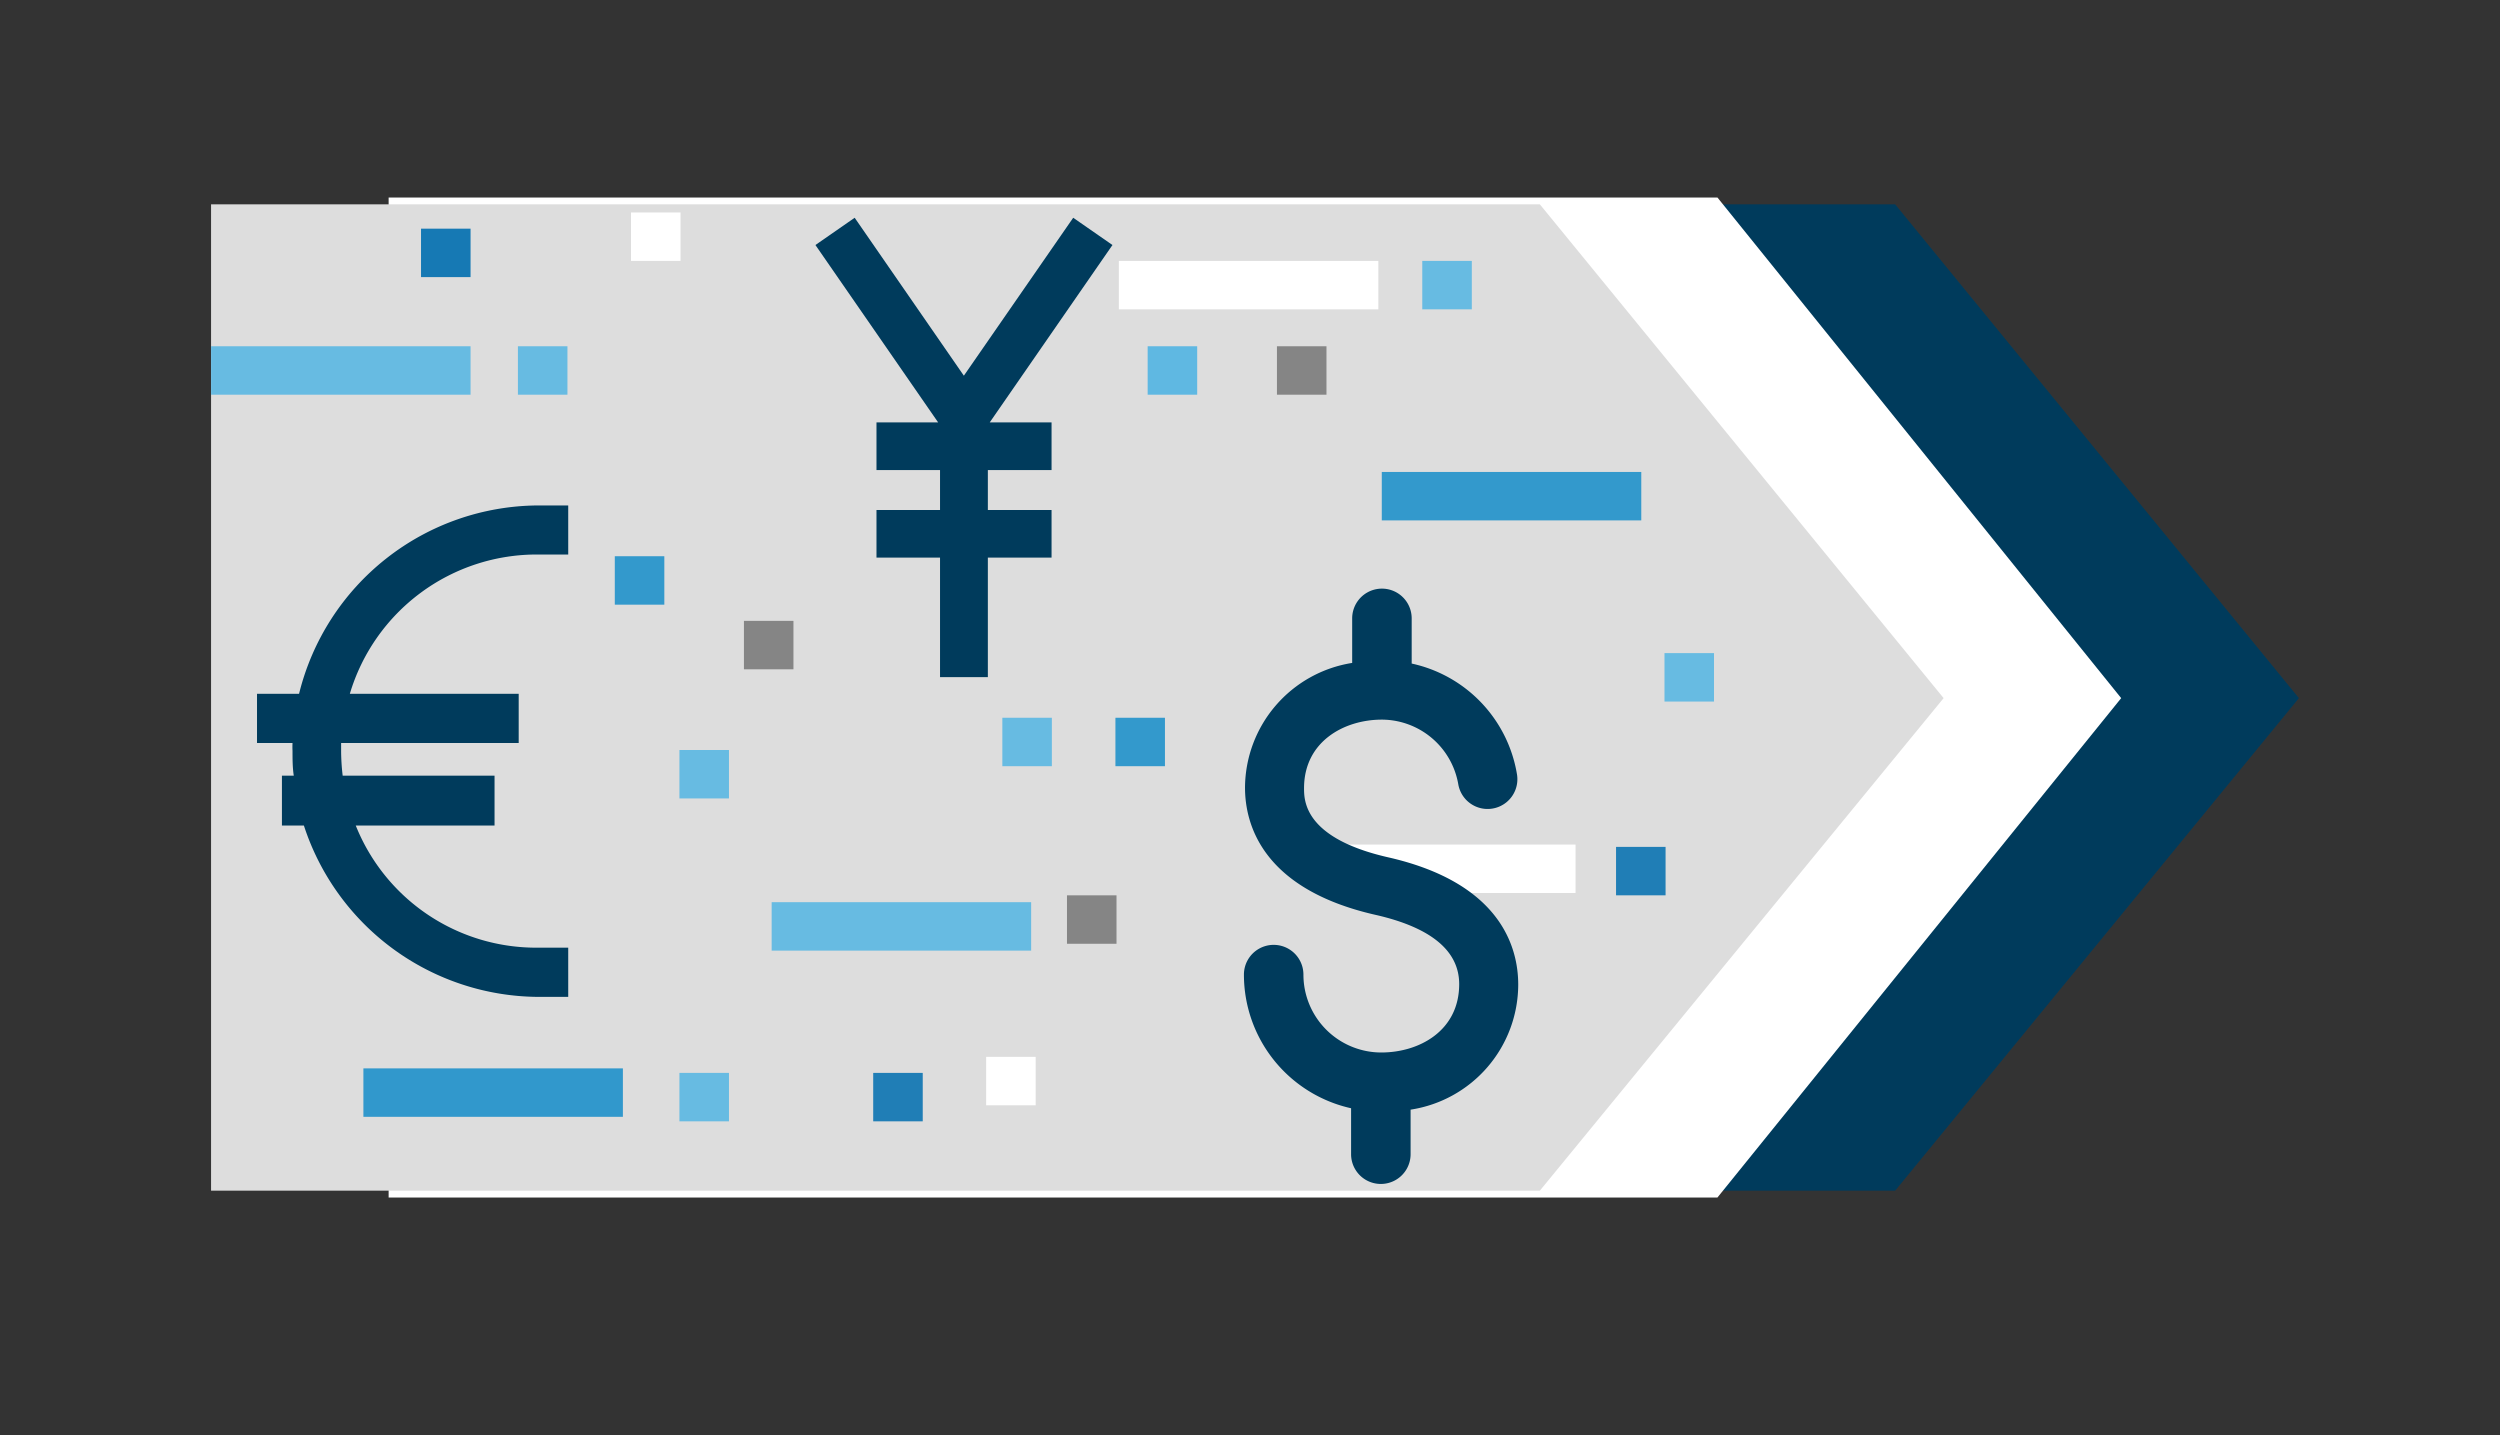
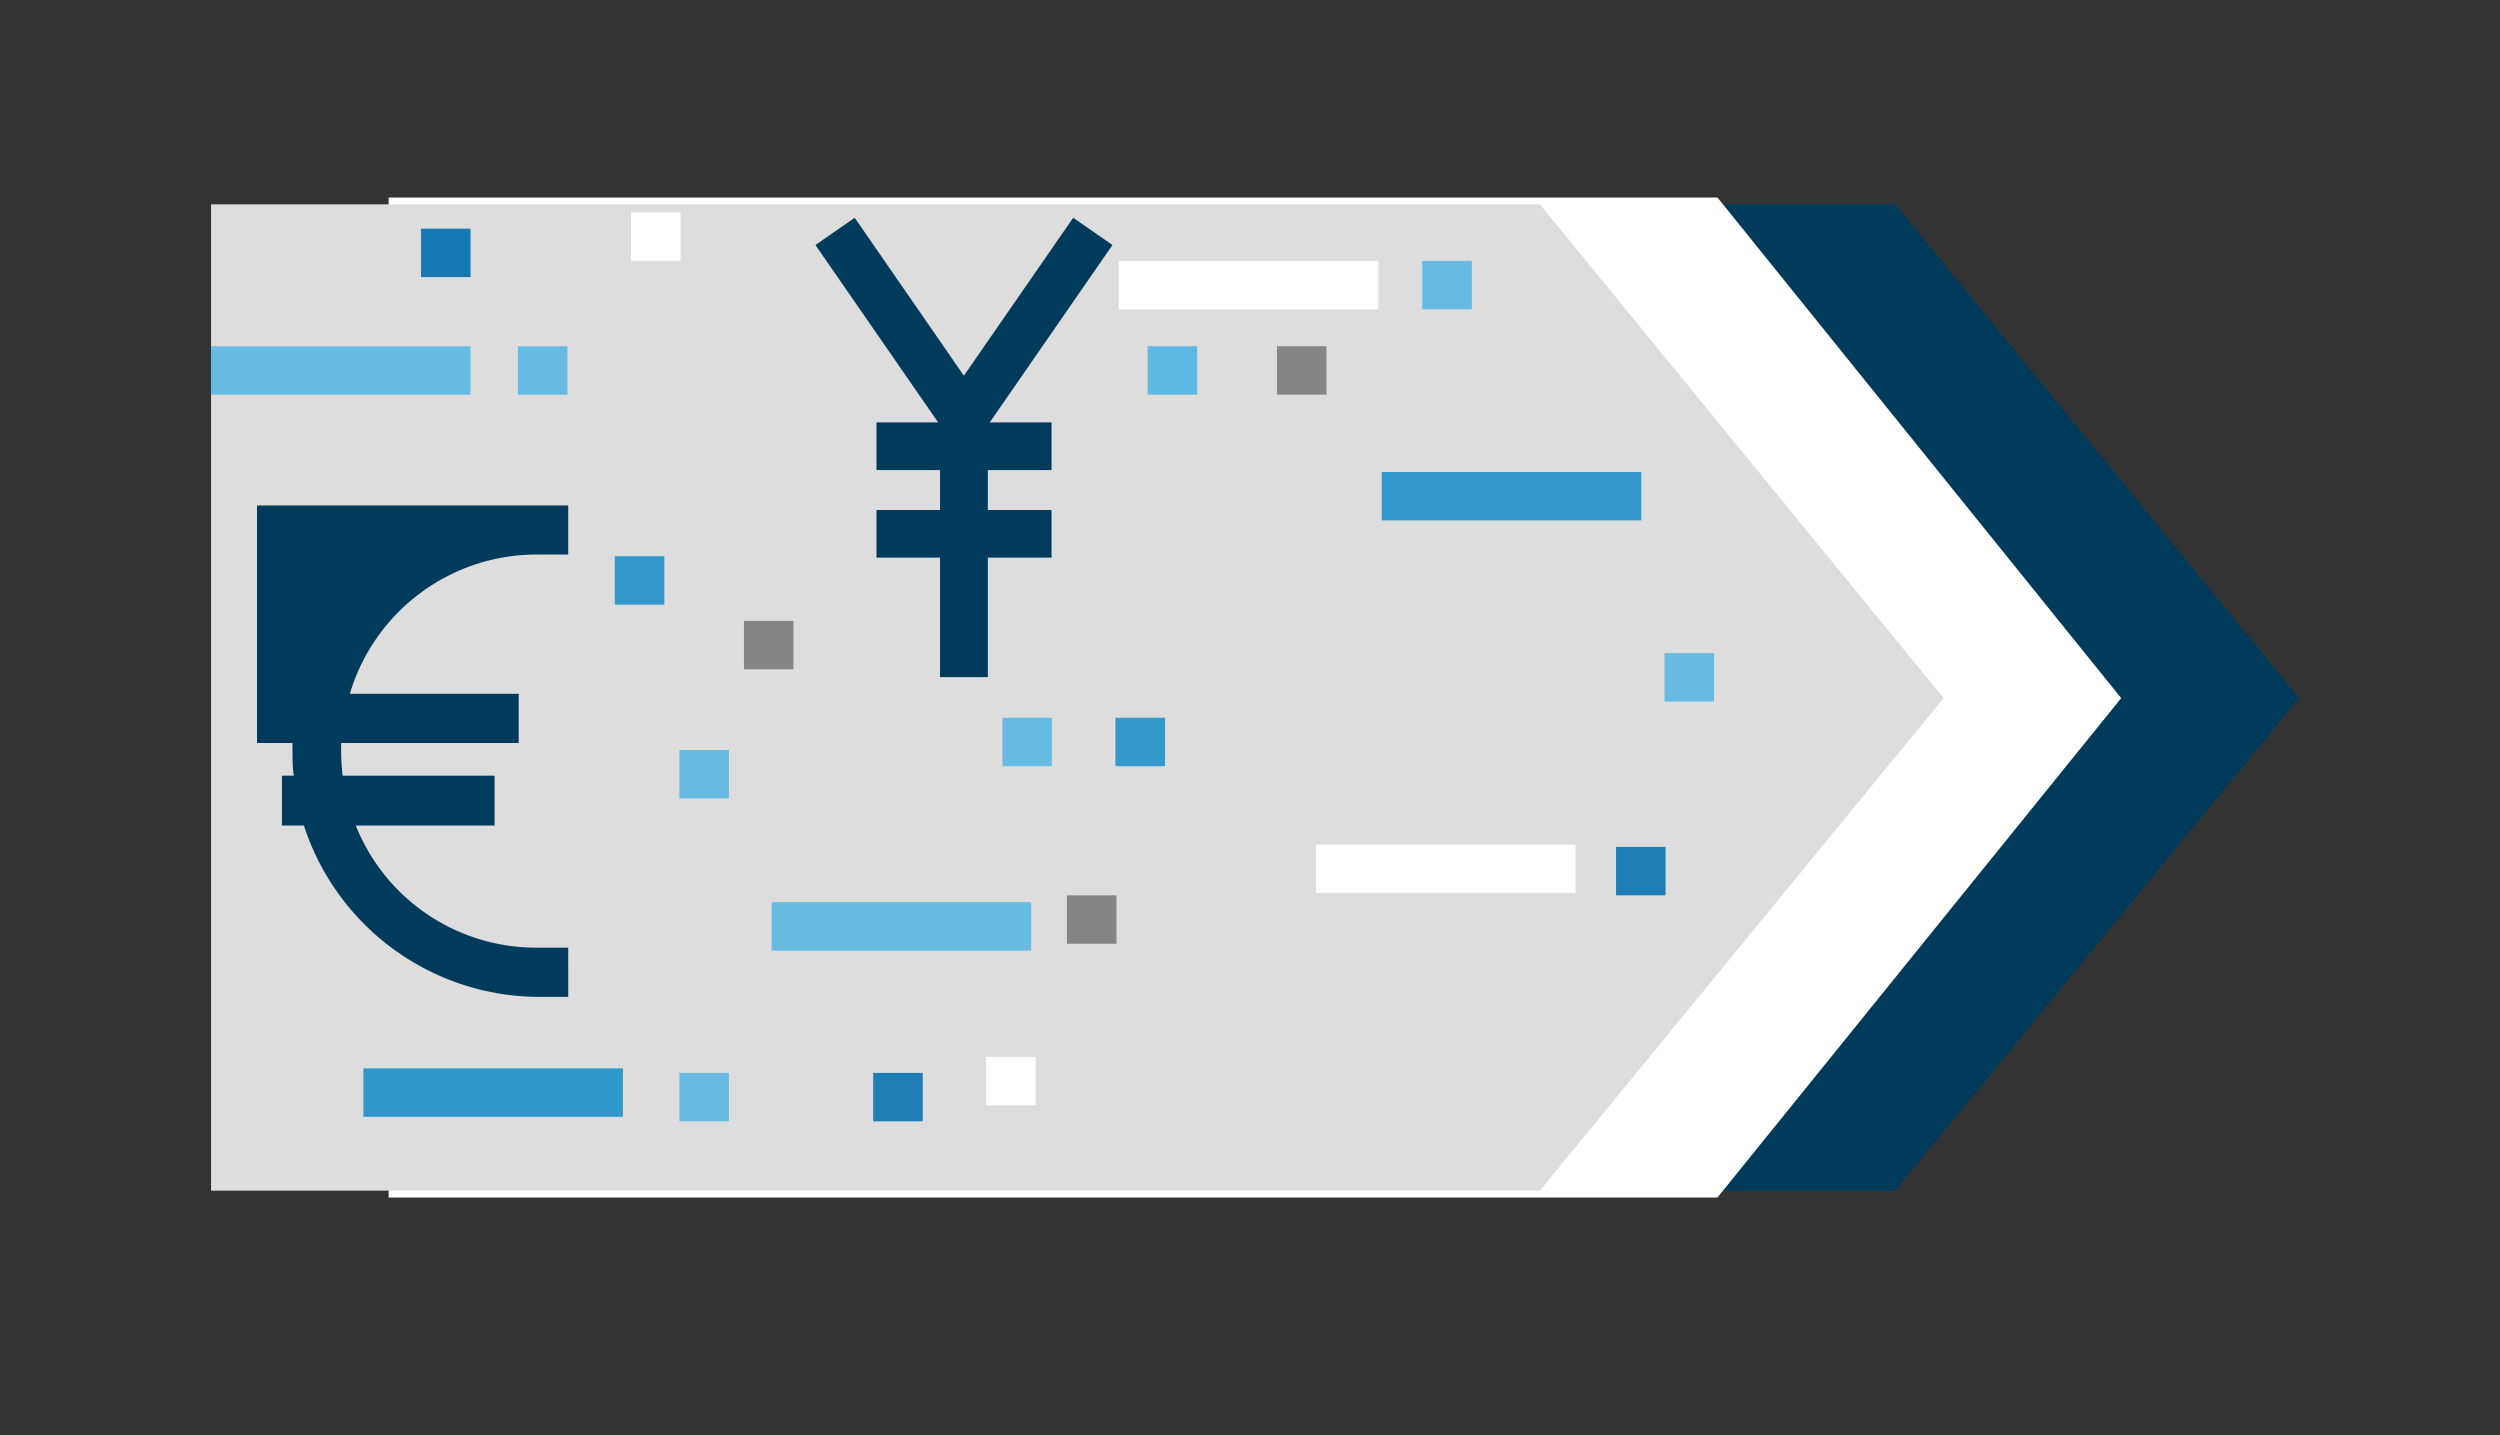
<svg xmlns="http://www.w3.org/2000/svg" id="Layer_1" data-name="Layer 1" viewBox="0 0 160.5 92.14">
  <rect x="0" y="0" width="160.5" height="92.14" fill="#333333" stroke="none" />
  <defs>
    <style>.cls-1{fill:#003b5c;}.cls-2{fill:#fff;}.cls-3{fill:#ddd;}.cls-4{fill:#67bbe2;}.cls-5{fill:#39c;}.cls-6{fill:#3198cc;}.cls-7{fill:#207eb6;}.cls-8{fill:#858585;}.cls-9{fill:#5fb8e2;}.cls-10{fill:#1679b4;}</style>
  </defs>
  <title>Benefits modules icon</title>
  <polygon class="cls-1" points="121.67 76.44 36.36 76.44 36.36 13.12 121.67 13.12 147.59 44.82 121.67 76.44" />
  <polygon class="cls-2" points="110.26 76.88 24.95 76.88 24.95 12.68 110.26 12.68 136.18 44.82 110.26 76.88" />
  <polygon class="cls-3" points="98.86 76.44 13.55 76.44 13.55 13.12 98.86 13.12 124.78 44.82 98.86 76.44" />
  <rect class="cls-2" x="84.49" y="54.22" width="16.66" height="3.11" />
-   <path id="layer1" class="cls-1" d="M97.47,63.21c0-2.35-1.09-6.52-8.35-8.17h0c-5.4-1.23-5.4-3.65-5.4-4.44,0-3,2.58-4.4,5-4.4a5,5,0,0,1,4.9,4.14,1.91,1.91,0,0,0,3.77-.63,8.73,8.73,0,0,0-6.76-7.11v-2.9a1.91,1.91,0,0,0-3.82,0v2.86a8.15,8.15,0,0,0-6.88,8c0,2.34,1.09,6.51,8.36,8.17h0c3.58.81,5.39,2.31,5.39,4.45,0,3-2.57,4.39-5,4.39a5,5,0,0,1-5-5,1.91,1.91,0,1,0-3.82,0,8.79,8.79,0,0,0,6.88,8.58V74.1a1.91,1.91,0,0,0,3.82,0V71.24A8.14,8.14,0,0,0,97.47,63.21Z" />
-   <path id="layer1-2" data-name="layer1" class="cls-1" d="M34.54,35.6h1.94V32.45H34.54A15.89,15.89,0,0,0,19.2,44.54H16.5V47.7h2.28a4.89,4.89,0,0,0,0,.51c0,.53,0,1.06.08,1.59h-.76V53h1.41A15.92,15.92,0,0,0,34.54,64h1.94V60.84H34.54A12.47,12.47,0,0,1,22.84,53h8.91V49.8H22a14.14,14.14,0,0,1-.1-1.59c0-.17,0-.51,0-.51h11.4V44.54H22.46A12.52,12.52,0,0,1,34.54,35.6Z" />
+   <path id="layer1-2" data-name="layer1" class="cls-1" d="M34.54,35.6h1.94V32.45H34.54H16.5V47.7h2.28a4.89,4.89,0,0,0,0,.51c0,.53,0,1.06.08,1.59h-.76V53h1.41A15.92,15.92,0,0,0,34.54,64h1.94V60.84H34.54A12.47,12.47,0,0,1,22.84,53h8.91V49.8H22a14.14,14.14,0,0,1-.1-1.59c0-.17,0-.51,0-.51h11.4V44.54H22.46A12.52,12.52,0,0,1,34.54,35.6Z" />
  <polygon id="layer1-3" data-name="layer1" class="cls-1" points="71.42 15.73 68.9 13.98 61.88 24.12 54.87 13.98 52.35 15.73 60.23 27.12 56.27 27.12 56.27 30.18 60.35 30.18 60.35 32.74 56.27 32.74 56.27 35.8 60.35 35.8 60.35 43.47 63.42 43.47 63.42 35.8 67.51 35.8 67.51 32.74 63.42 32.74 63.42 30.18 67.51 30.18 67.51 27.12 63.54 27.12 71.42 15.73" />
  <rect class="cls-4" x="13.55" y="22.23" width="16.66" height="3.11" />
  <rect class="cls-4" x="33.25" y="22.23" width="3.18" height="3.11" />
  <rect class="cls-5" x="88.71" y="30.3" width="16.66" height="3.11" />
  <rect class="cls-4" x="91.31" y="16.75" width="3.18" height="3.11" />
  <rect class="cls-4" x="106.86" y="41.93" width="3.18" height="3.11" />
  <rect class="cls-5" x="39.47" y="35.71" width="3.18" height="3.11" />
  <rect class="cls-4" x="43.62" y="48.15" width="3.18" height="3.11" />
  <rect class="cls-5" x="71.61" y="46.08" width="3.18" height="3.11" />
  <rect class="cls-4" x="64.35" y="46.08" width="3.18" height="3.11" />
  <rect class="cls-2" x="63.31" y="67.85" width="3.18" height="3.11" />
  <rect class="cls-4" x="43.62" y="68.88" width="3.18" height="3.11" />
  <rect class="cls-4" x="49.54" y="57.92" width="16.66" height="3.11" />
  <rect class="cls-6" x="23.33" y="68.59" width="16.66" height="3.11" />
  <rect class="cls-7" x="103.75" y="54.37" width="3.18" height="3.11" />
  <rect class="cls-8" x="47.76" y="39.86" width="3.18" height="3.11" />
  <rect class="cls-8" x="68.5" y="57.48" width="3.18" height="3.11" />
  <rect class="cls-8" x="81.98" y="22.23" width="3.18" height="3.11" />
  <rect class="cls-9" x="73.68" y="22.23" width="3.18" height="3.11" />
  <rect class="cls-2" x="71.83" y="16.75" width="16.66" height="3.11" />
  <rect class="cls-2" x="40.51" y="13.64" width="3.18" height="3.11" />
  <rect class="cls-10" x="27.03" y="14.68" width="3.18" height="3.11" />
  <rect class="cls-7" x="56.06" y="68.88" width="3.18" height="3.11" />
</svg>